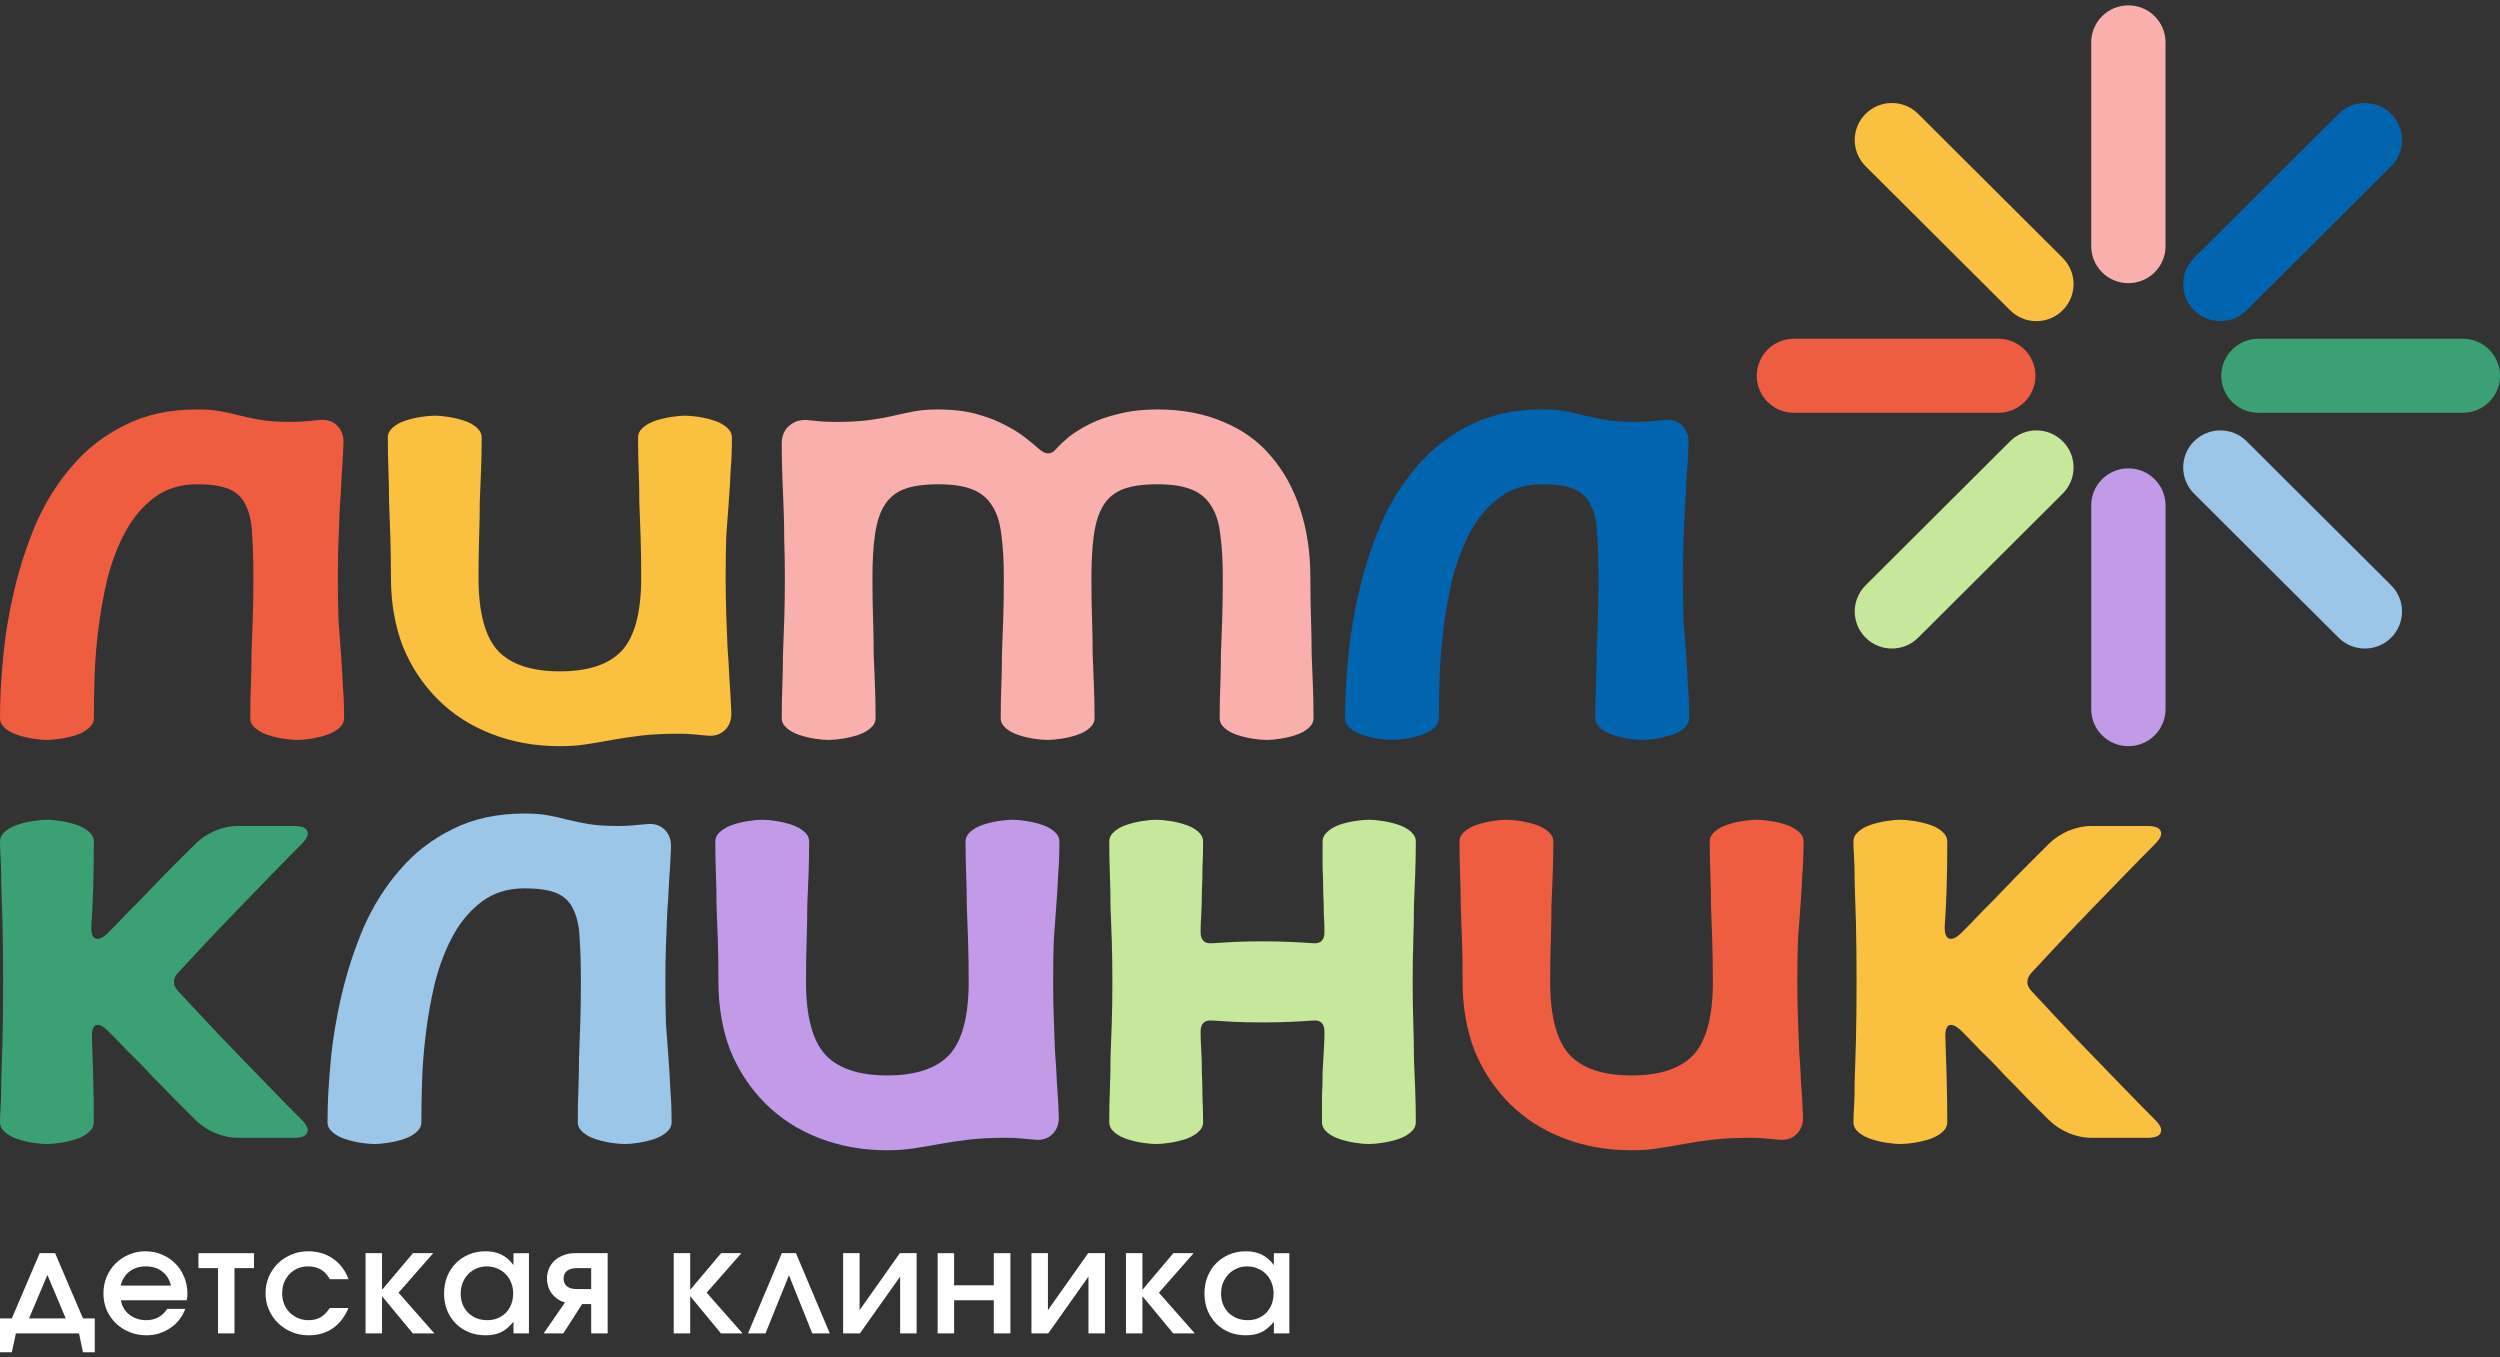
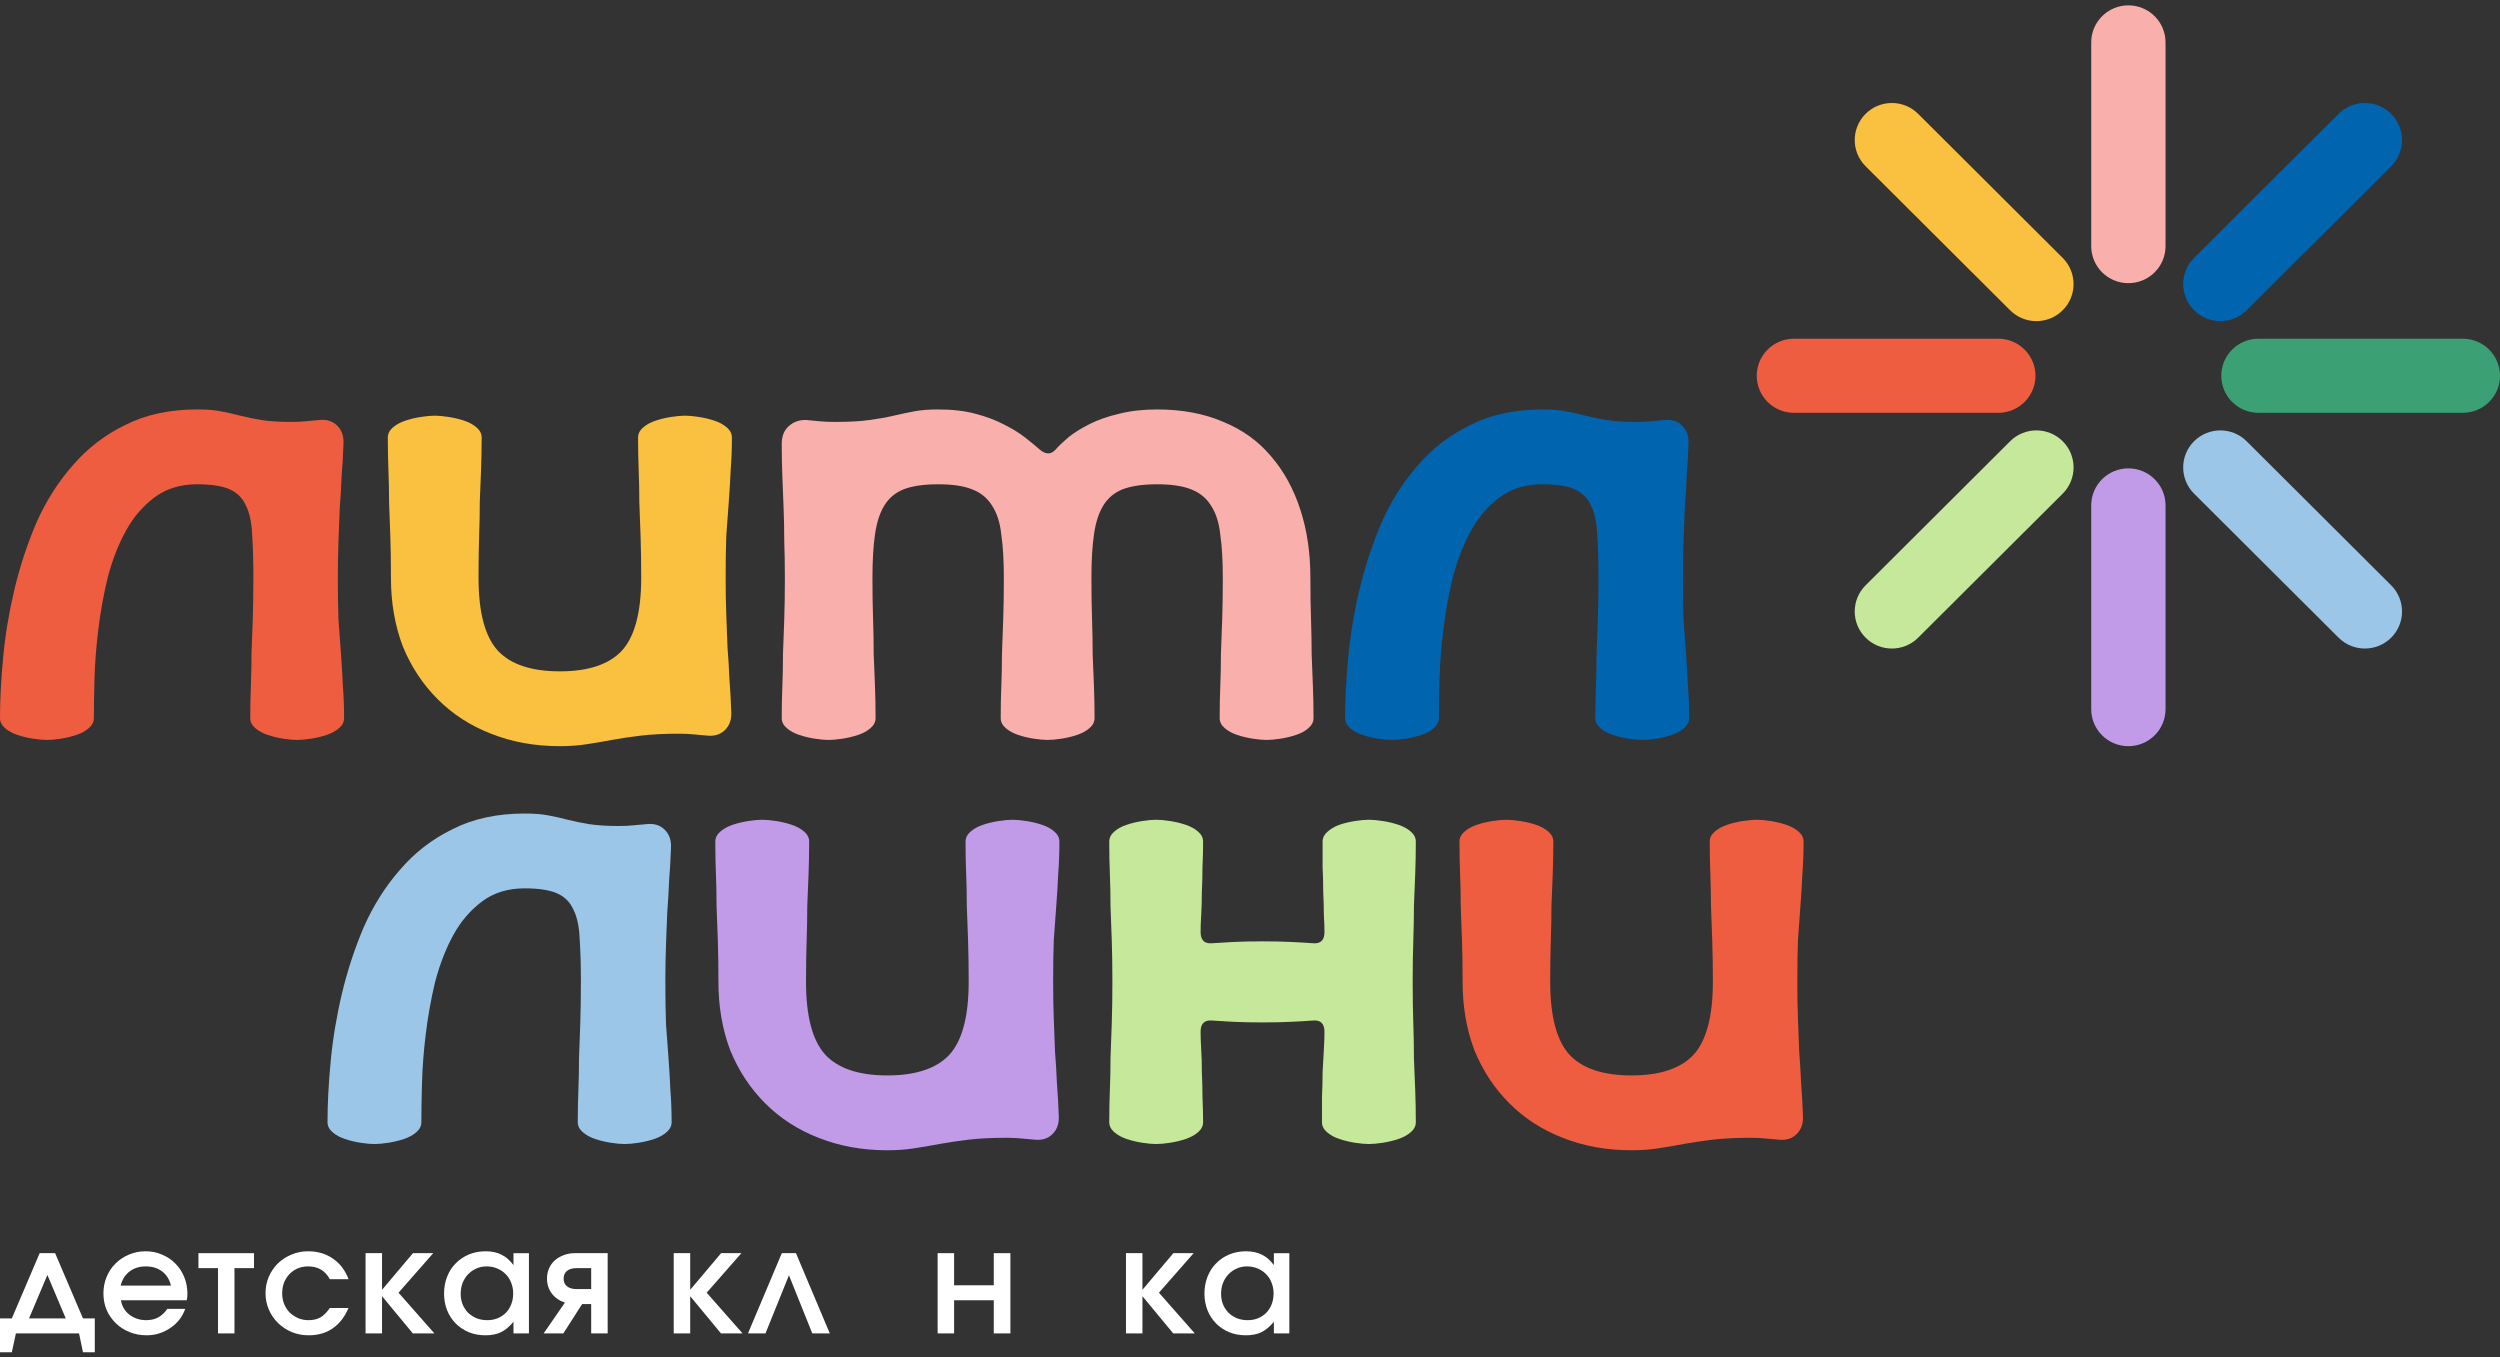
<svg xmlns="http://www.w3.org/2000/svg" width="245" height="133" viewBox="0 0 245 133" fill="none">
  <rect x="0" y="0" width="245" height="133" fill="#333333" stroke="none" />
  <g clip-path="url(#clip0_2204_230)">
    <path d="M118.037 126.771C118.037 126.172 118.137 125.622 118.337 125.118C118.537 124.605 118.818 124.169 119.18 123.808C119.542 123.437 119.971 123.148 120.467 122.939C120.971 122.73 121.515 122.625 122.096 122.625C122.705 122.625 123.224 122.734 123.654 122.953C124.092 123.162 124.487 123.504 124.84 123.978V122.811H126.355V130.674H124.84V129.534C124.449 130.009 124.04 130.351 123.611 130.56C123.191 130.759 122.686 130.859 122.096 130.859C121.505 130.859 120.962 130.759 120.467 130.56C119.971 130.351 119.542 130.066 119.18 129.705C118.818 129.334 118.537 128.903 118.337 128.409C118.137 127.905 118.037 127.36 118.037 126.771ZM119.666 126.785C119.666 127.155 119.728 127.502 119.852 127.825C119.985 128.138 120.167 128.414 120.395 128.651C120.633 128.879 120.91 129.059 121.224 129.192C121.548 129.316 121.896 129.377 122.267 129.377C122.638 129.377 122.977 129.316 123.282 129.192C123.596 129.059 123.868 128.879 124.097 128.651C124.325 128.414 124.501 128.133 124.625 127.81C124.749 127.488 124.811 127.137 124.811 126.756C124.811 126.376 124.744 126.025 124.611 125.702C124.487 125.37 124.306 125.09 124.068 124.862C123.839 124.625 123.563 124.439 123.239 124.307C122.925 124.173 122.577 124.107 122.195 124.107C121.834 124.107 121.5 124.178 121.196 124.32C120.89 124.454 120.624 124.638 120.395 124.876C120.167 125.114 119.985 125.398 119.852 125.731C119.728 126.054 119.666 126.405 119.666 126.785Z" fill="white" />
    <path d="M110.345 130.673V122.81H111.959V126.4L114.989 122.81H116.976L113.574 126.685L117.09 130.673H114.975L111.959 127.027V130.673H110.345Z" fill="white" />
-     <path d="M101.082 130.673V122.81H102.697V128.394L106.641 122.81H108.285V130.673H106.67V125.104L102.725 130.673H101.082Z" fill="white" />
    <path d="M91.888 130.673V122.81H93.502V125.958H97.39V122.81H99.019V130.673H97.39V127.425H93.502V130.673H91.888Z" fill="white" />
-     <path d="M82.625 130.673V122.81H84.24V128.394L88.185 122.81H89.828V130.673H88.213V125.104L84.269 130.673H82.625Z" fill="white" />
    <path d="M73.302 130.673L76.618 122.81H78.004L81.32 130.673H79.605L77.318 124.976L75.017 130.673H73.302Z" fill="white" />
    <path d="M66.025 130.673V122.81H67.64V126.4L70.669 122.81H72.656L69.255 126.685L72.77 130.673H70.656L67.64 127.027V130.673H66.025Z" fill="white" />
    <path d="M57.936 126.329V124.277H56.507C56.106 124.277 55.792 124.368 55.563 124.548C55.344 124.729 55.235 124.98 55.235 125.303C55.235 125.626 55.344 125.878 55.563 126.058C55.792 126.239 56.106 126.329 56.507 126.329H57.936ZM53.277 130.673L55.363 127.653C54.83 127.482 54.401 127.188 54.077 126.77C53.763 126.343 53.606 125.854 53.606 125.303C53.606 124.942 53.672 124.61 53.806 124.306C53.939 124.002 54.125 123.741 54.363 123.522C54.611 123.304 54.901 123.133 55.235 123.009C55.568 122.877 55.93 122.81 56.321 122.81H59.551V130.673H57.936V127.796H57.05L55.206 130.673H53.277Z" fill="white" />
    <path d="M43.518 126.771C43.518 126.172 43.618 125.622 43.818 125.118C44.018 124.605 44.299 124.169 44.661 123.808C45.023 123.437 45.452 123.148 45.947 122.939C46.452 122.73 46.995 122.625 47.577 122.625C48.186 122.625 48.706 122.734 49.134 122.953C49.573 123.162 49.968 123.504 50.321 123.978V122.811H51.835V130.674H50.321V129.534C49.93 130.009 49.52 130.351 49.091 130.56C48.672 130.759 48.167 130.859 47.577 130.859C46.986 130.859 46.443 130.759 45.947 130.56C45.452 130.351 45.023 130.066 44.661 129.705C44.299 129.334 44.018 128.903 43.818 128.409C43.618 127.905 43.518 127.36 43.518 126.771ZM45.147 126.785C45.147 127.155 45.209 127.502 45.333 127.825C45.466 128.138 45.647 128.414 45.876 128.651C46.114 128.879 46.39 129.059 46.705 129.192C47.029 129.316 47.377 129.377 47.748 129.377C48.12 129.377 48.458 129.316 48.763 129.192C49.077 129.059 49.349 128.879 49.577 128.651C49.806 128.414 49.982 128.133 50.106 127.81C50.23 127.488 50.292 127.137 50.292 126.756C50.292 126.376 50.225 126.025 50.092 125.702C49.968 125.37 49.787 125.09 49.549 124.862C49.32 124.625 49.044 124.439 48.72 124.307C48.405 124.173 48.058 124.107 47.677 124.107C47.315 124.107 46.981 124.178 46.676 124.32C46.371 124.454 46.105 124.638 45.876 124.876C45.647 125.114 45.466 125.398 45.333 125.731C45.209 126.054 45.147 126.405 45.147 126.785Z" fill="white" />
    <path d="M35.825 130.673V122.81H37.44V126.4L40.47 122.81H42.456L39.055 126.685L42.571 130.673H40.456L37.44 127.027V130.673H35.825Z" fill="white" />
    <path d="M32.326 128.181H34.155C33.784 129.055 33.269 129.719 32.612 130.175C31.954 130.631 31.168 130.859 30.254 130.859C29.663 130.859 29.11 130.755 28.596 130.545C28.081 130.327 27.634 130.033 27.253 129.662C26.871 129.292 26.571 128.855 26.352 128.352C26.133 127.849 26.023 127.312 26.023 126.742C26.023 126.163 26.128 125.627 26.338 125.133C26.557 124.629 26.852 124.192 27.224 123.822C27.605 123.452 28.048 123.162 28.553 122.953C29.058 122.734 29.606 122.625 30.197 122.625C31.13 122.625 31.945 122.868 32.64 123.352C33.336 123.837 33.841 124.506 34.155 125.361H32.326C32.097 124.943 31.807 124.629 31.454 124.42C31.102 124.211 30.682 124.107 30.197 124.107C29.825 124.107 29.482 124.173 29.168 124.307C28.863 124.439 28.596 124.625 28.367 124.862C28.148 125.09 27.972 125.365 27.838 125.688C27.715 126.011 27.653 126.362 27.653 126.742C27.653 127.113 27.715 127.459 27.838 127.782C27.972 128.105 28.153 128.385 28.381 128.622C28.62 128.851 28.896 129.035 29.21 129.178C29.525 129.311 29.868 129.377 30.239 129.377C30.687 129.377 31.073 129.288 31.397 129.107C31.721 128.917 32.031 128.608 32.326 128.181Z" fill="white" />
    <path d="M21.363 130.673V124.277H19.448V122.81H24.893V124.277H22.978V130.673H21.363Z" fill="white" />
    <path d="M16.395 128.267H18.153C18.02 128.646 17.829 128.998 17.581 129.321C17.334 129.634 17.043 129.905 16.709 130.132C16.376 130.36 16.009 130.541 15.609 130.674C15.219 130.797 14.804 130.859 14.366 130.859C13.775 130.859 13.218 130.755 12.694 130.545C12.179 130.336 11.731 130.047 11.35 129.676C10.969 129.306 10.669 128.874 10.45 128.38C10.24 127.877 10.136 127.336 10.136 126.756C10.136 126.177 10.24 125.636 10.45 125.133C10.659 124.629 10.95 124.192 11.322 123.822C11.693 123.452 12.132 123.162 12.636 122.953C13.141 122.734 13.685 122.625 14.266 122.625C14.847 122.625 15.385 122.734 15.881 122.953C16.386 123.162 16.819 123.452 17.181 123.822C17.553 124.192 17.843 124.634 18.053 125.147C18.262 125.66 18.367 126.205 18.367 126.785C18.367 126.918 18.363 127.032 18.353 127.127C18.343 127.212 18.325 127.312 18.296 127.426H11.851C11.898 127.711 11.993 127.977 12.136 128.224C12.279 128.461 12.46 128.665 12.679 128.836C12.899 129.007 13.146 129.14 13.422 129.235C13.708 129.33 14.008 129.377 14.323 129.377C14.79 129.377 15.19 129.282 15.523 129.093C15.866 128.903 16.157 128.628 16.395 128.267ZM11.822 125.988H16.752C16.61 125.389 16.324 124.928 15.895 124.605C15.466 124.273 14.928 124.107 14.28 124.107C13.966 124.107 13.675 124.149 13.408 124.235C13.141 124.32 12.903 124.444 12.694 124.605C12.484 124.767 12.303 124.967 12.151 125.203C12.008 125.432 11.898 125.693 11.822 125.988Z" fill="white" />
    <path d="M0 132.525V129.206H1.158L3.887 122.81H5.402L8.132 129.206H9.289V132.525H8.132L7.746 130.673H1.558L1.158 132.525H0ZM2.844 129.206H6.445L4.645 124.947L2.844 129.206Z" fill="white" />
-     <path d="M186.234 80.336C186.602 80.336 187.052 80.377 187.583 80.459C188.114 80.54 188.625 80.662 189.116 80.826C189.606 80.988 190.015 81.212 190.342 81.497C190.669 81.782 190.832 82.109 190.832 82.475C190.832 84.186 190.812 85.694 190.771 86.997C190.73 88.301 190.669 89.543 190.587 90.725C190.546 91.581 190.75 92.008 191.2 92.008C191.486 92.008 191.834 91.805 192.242 91.397C192.814 90.827 193.469 90.155 194.204 89.38C194.981 88.607 195.737 87.833 196.473 87.058C197.25 86.243 198.006 85.47 198.741 84.736C199.518 83.963 200.192 83.29 200.764 82.72C201.296 82.19 201.93 81.762 202.665 81.436C203.442 81.111 204.198 80.948 204.934 80.948H210.452C211.187 80.948 211.616 81.111 211.74 81.436C211.903 81.762 211.719 82.19 211.187 82.72C210.37 83.534 209.389 84.533 208.245 85.714C207.1 86.895 205.935 88.097 204.75 89.32C203.565 90.542 202.461 91.703 201.439 92.803C200.417 93.903 199.62 94.759 199.048 95.37C198.557 95.94 198.557 96.51 199.048 97.081C199.62 97.692 200.417 98.547 201.439 99.647C202.461 100.748 203.565 101.909 204.75 103.131C205.935 104.353 207.1 105.555 208.245 106.736C209.389 107.918 210.37 108.916 211.187 109.731C211.719 110.26 211.903 110.688 211.74 111.014C211.616 111.34 211.187 111.503 210.452 111.503H204.934C204.198 111.503 203.442 111.34 202.665 111.014C201.93 110.688 201.296 110.26 200.764 109.731C200.192 109.161 199.518 108.488 198.741 107.714C198.006 106.94 197.25 106.166 196.473 105.392C195.737 104.577 194.981 103.803 194.204 103.069C193.469 102.295 192.814 101.623 192.242 101.053C191.834 100.645 191.486 100.442 191.2 100.442C190.791 100.442 190.607 100.87 190.648 101.725C190.689 102.825 190.73 104.129 190.771 105.636C190.812 107.144 190.832 108.59 190.832 109.975C190.832 110.342 190.669 110.668 190.342 110.953C190.015 111.238 189.606 111.462 189.116 111.625C188.625 111.788 188.114 111.91 187.583 111.992C187.052 112.073 186.602 112.114 186.234 112.114C185.866 112.114 185.417 112.073 184.885 111.992C184.354 111.91 183.843 111.788 183.352 111.625C182.861 111.462 182.453 111.238 182.126 110.953C181.799 110.668 181.636 110.342 181.636 109.975C181.636 109.609 181.656 109.12 181.697 108.509C181.738 107.856 181.758 107.022 181.758 106.003C181.799 104.944 181.84 103.62 181.881 102.031C181.922 100.442 181.942 98.507 181.942 96.225C181.942 93.944 181.922 92.008 181.881 90.42C181.84 88.831 181.799 87.527 181.758 86.509C181.758 85.449 181.738 84.614 181.697 84.003C181.656 83.351 181.636 82.842 181.636 82.475C181.636 82.109 181.799 81.782 182.126 81.497C182.453 81.212 182.861 80.988 183.352 80.826C183.843 80.662 184.354 80.54 184.885 80.459C185.417 80.377 185.866 80.336 186.234 80.336Z" fill="#FAC03F" />
    <path d="M147.628 80.336C147.996 80.336 148.446 80.377 148.977 80.459C149.508 80.54 150.019 80.662 150.51 80.826C151 80.988 151.409 81.212 151.736 81.497C152.063 81.782 152.227 82.109 152.227 82.475C152.227 83.616 152.206 84.696 152.165 85.714C152.124 86.692 152.084 87.711 152.042 88.77C152.042 89.829 152.022 90.949 151.981 92.131C151.941 93.312 151.92 94.677 151.92 96.225C151.92 99.606 152.554 101.99 153.82 103.375C155.088 104.719 157.111 105.392 159.89 105.392C162.67 105.392 164.693 104.719 165.96 103.375C167.227 101.99 167.861 99.606 167.861 96.225C167.861 94.677 167.84 93.312 167.799 92.131C167.759 90.949 167.718 89.829 167.677 88.77C167.677 87.711 167.656 86.692 167.616 85.714C167.575 84.696 167.554 83.616 167.554 82.475C167.554 82.109 167.718 81.782 168.045 81.497C168.371 81.212 168.781 80.988 169.271 80.826C169.761 80.662 170.272 80.54 170.804 80.459C171.335 80.377 171.785 80.336 172.152 80.336C172.52 80.336 172.97 80.377 173.501 80.459C174.033 80.54 174.543 80.662 175.034 80.826C175.525 80.988 175.933 81.212 176.26 81.497C176.588 81.782 176.751 82.109 176.751 82.475C176.751 83.616 176.71 84.696 176.629 85.714C176.588 86.692 176.526 87.711 176.444 88.77C176.362 89.829 176.281 90.949 176.199 92.131C176.158 93.312 176.138 94.677 176.138 96.225C176.138 97.529 176.158 98.731 176.199 99.831C176.24 100.93 176.281 102.01 176.322 103.069C176.403 104.088 176.465 105.107 176.505 106.125C176.587 107.144 176.648 108.223 176.689 109.364C176.731 110.097 176.526 110.688 176.076 111.136C175.627 111.584 175.034 111.768 174.298 111.686C173.808 111.645 173.358 111.605 172.95 111.564C172.582 111.523 172.112 111.503 171.539 111.503C170.15 111.503 168.924 111.564 167.861 111.686C166.839 111.809 165.878 111.951 164.979 112.114C164.121 112.277 163.283 112.42 162.466 112.542C161.689 112.664 160.831 112.725 159.89 112.725C157.438 112.725 155.19 112.318 153.146 111.503C151.143 110.729 149.406 109.609 147.934 108.142C146.463 106.675 145.319 104.944 144.501 102.947C143.724 100.911 143.336 98.67 143.336 96.225C143.336 94.677 143.316 93.312 143.275 92.131C143.234 90.949 143.193 89.829 143.152 88.77C143.152 87.711 143.132 86.692 143.091 85.714C143.05 84.696 143.03 83.616 143.03 82.475C143.03 82.109 143.193 81.782 143.52 81.497C143.847 81.212 144.256 80.988 144.746 80.826C145.237 80.662 145.748 80.54 146.279 80.459C146.811 80.377 147.26 80.336 147.628 80.336Z" fill="#EF5D41" />
    <path d="M108.707 82.475C108.707 82.109 108.871 81.782 109.198 81.497C109.524 81.212 109.934 80.988 110.424 80.826C110.914 80.662 111.425 80.54 111.957 80.459C112.488 80.377 112.938 80.336 113.305 80.336C113.673 80.336 114.123 80.377 114.654 80.459C115.186 80.54 115.696 80.662 116.187 80.826C116.678 80.988 117.086 81.212 117.413 81.497C117.74 81.782 117.904 82.109 117.904 82.475C117.904 83.29 117.884 84.126 117.842 84.981C117.842 85.795 117.822 86.61 117.782 87.425C117.782 88.199 117.761 88.932 117.72 89.625C117.679 90.277 117.658 90.848 117.658 91.336C117.658 92.151 118.047 92.518 118.824 92.436C119.355 92.395 120.03 92.355 120.847 92.314C121.706 92.273 122.666 92.253 123.728 92.253C124.791 92.253 125.731 92.273 126.549 92.314C127.407 92.355 128.102 92.395 128.633 92.436C129.41 92.518 129.798 92.151 129.798 91.336C129.798 90.848 129.778 90.277 129.737 89.625C129.737 88.932 129.716 88.199 129.676 87.425C129.676 86.61 129.655 85.795 129.614 84.981C129.614 84.126 129.614 83.29 129.614 82.475C129.614 82.109 129.778 81.782 130.105 81.497C130.432 81.212 130.82 80.988 131.27 80.826C131.76 80.662 132.271 80.54 132.803 80.459C133.334 80.377 133.783 80.336 134.152 80.336C134.519 80.336 134.969 80.377 135.5 80.459C136.031 80.54 136.543 80.662 137.033 80.826C137.523 80.988 137.932 81.212 138.26 81.497C138.586 81.782 138.75 82.109 138.75 82.475C138.75 83.616 138.729 84.696 138.689 85.714C138.648 86.692 138.607 87.711 138.565 88.77C138.565 89.829 138.546 90.949 138.505 92.131C138.464 93.312 138.443 94.677 138.443 96.225C138.443 97.733 138.464 99.098 138.505 100.32C138.546 101.501 138.565 102.621 138.565 103.681C138.607 104.74 138.648 105.779 138.689 106.797C138.729 107.775 138.75 108.835 138.75 109.975C138.75 110.342 138.586 110.668 138.26 110.953C137.932 111.238 137.523 111.462 137.033 111.625C136.543 111.788 136.031 111.91 135.5 111.992C134.969 112.073 134.519 112.114 134.152 112.114C133.783 112.114 133.334 112.073 132.803 111.992C132.271 111.91 131.76 111.788 131.27 111.625C130.779 111.462 130.371 111.238 130.043 110.953C129.716 110.668 129.553 110.342 129.553 109.975C129.553 109.161 129.553 108.346 129.553 107.53C129.594 106.675 129.614 105.861 129.614 105.086C129.655 104.271 129.696 103.538 129.737 102.886C129.778 102.194 129.798 101.603 129.798 101.114C129.798 100.299 129.41 99.933 128.633 100.014C128.102 100.055 127.407 100.096 126.549 100.136C125.731 100.177 124.791 100.197 123.728 100.197C122.666 100.197 121.706 100.177 120.847 100.136C120.03 100.096 119.355 100.055 118.824 100.014C118.047 99.933 117.658 100.299 117.658 101.114C117.658 101.603 117.679 102.194 117.72 102.886C117.761 103.538 117.782 104.271 117.782 105.086C117.822 105.861 117.842 106.675 117.842 107.53C117.884 108.346 117.904 109.161 117.904 109.975C117.904 110.342 117.74 110.668 117.413 110.953C117.086 111.238 116.678 111.462 116.187 111.625C115.696 111.788 115.186 111.91 114.654 111.992C114.123 112.073 113.673 112.114 113.305 112.114C112.938 112.114 112.488 112.073 111.957 111.992C111.425 111.91 110.914 111.788 110.424 111.625C109.934 111.462 109.524 111.238 109.198 110.953C108.871 110.668 108.707 110.342 108.707 109.975C108.707 108.835 108.728 107.775 108.769 106.797C108.809 105.779 108.83 104.74 108.83 103.681C108.871 102.621 108.912 101.501 108.952 100.32C108.993 99.098 109.014 97.733 109.014 96.225C109.014 94.677 108.993 93.312 108.952 92.131C108.912 90.949 108.871 89.849 108.83 88.831C108.83 87.771 108.809 86.733 108.769 85.714C108.728 84.696 108.707 83.616 108.707 82.475Z" fill="#C6E89B" />
    <path d="M74.699 80.336C75.066 80.336 75.516 80.377 76.047 80.459C76.579 80.54 77.09 80.662 77.58 80.826C78.07 80.988 78.48 81.212 78.806 81.497C79.133 81.782 79.297 82.109 79.297 82.475C79.297 83.616 79.276 84.696 79.236 85.714C79.195 86.692 79.154 87.711 79.112 88.77C79.112 89.829 79.092 90.949 79.052 92.131C79.011 93.312 78.99 94.677 78.99 96.225C78.99 99.606 79.624 101.99 80.891 103.375C82.158 104.719 84.181 105.392 86.96 105.392C89.74 105.392 91.763 104.719 93.031 103.375C94.297 101.99 94.931 99.606 94.931 96.225C94.931 94.677 94.91 93.312 94.87 92.131C94.829 90.949 94.788 89.829 94.747 88.77C94.747 87.711 94.727 86.692 94.686 85.714C94.645 84.696 94.624 83.616 94.624 82.475C94.624 82.109 94.788 81.782 95.115 81.497C95.442 81.212 95.851 80.988 96.341 80.826C96.832 80.662 97.343 80.54 97.874 80.459C98.405 80.377 98.855 80.336 99.223 80.336C99.591 80.336 100.04 80.377 100.572 80.459C101.103 80.54 101.614 80.662 102.105 80.826C102.595 80.988 103.004 81.212 103.33 81.497C103.658 81.782 103.821 82.109 103.821 82.475C103.821 83.616 103.78 84.696 103.699 85.714C103.658 86.692 103.597 87.711 103.515 88.77C103.433 89.829 103.351 90.949 103.27 92.131C103.228 93.312 103.208 94.677 103.208 96.225C103.208 97.529 103.228 98.731 103.27 99.831C103.311 100.93 103.351 102.01 103.392 103.069C103.473 104.088 103.535 105.107 103.576 106.125C103.658 107.144 103.719 108.223 103.76 109.364C103.801 110.097 103.597 110.688 103.147 111.136C102.697 111.584 102.105 111.768 101.368 111.686C100.878 111.645 100.429 111.605 100.02 111.564C99.652 111.523 99.182 111.503 98.61 111.503C97.22 111.503 95.994 111.564 94.931 111.686C93.909 111.809 92.948 111.951 92.049 112.114C91.191 112.277 90.353 112.42 89.536 112.542C88.759 112.664 87.901 112.725 86.96 112.725C84.508 112.725 82.26 112.318 80.216 111.503C78.213 110.729 76.477 109.609 75.005 108.142C73.533 106.675 72.389 104.944 71.571 102.947C70.795 100.911 70.406 98.67 70.406 96.225C70.406 94.677 70.386 93.312 70.346 92.131C70.305 90.949 70.263 89.829 70.222 88.77C70.222 87.711 70.203 86.692 70.161 85.714C70.12 84.696 70.1 83.616 70.1 82.475C70.1 82.109 70.263 81.782 70.591 81.497C70.918 81.212 71.326 80.988 71.817 80.826C72.308 80.662 72.818 80.54 73.35 80.459C73.881 80.377 74.33 80.336 74.699 80.336Z" fill="#C19BE8" />
    <path d="M51.41 79.726C52.35 79.726 53.126 79.787 53.739 79.909C54.394 80.031 55.027 80.174 55.64 80.337C56.294 80.5 56.989 80.642 57.725 80.764C58.501 80.886 59.462 80.948 60.606 80.948C61.179 80.948 61.649 80.927 62.017 80.886C62.425 80.846 62.875 80.805 63.365 80.764C64.101 80.683 64.694 80.866 65.144 81.314C65.593 81.762 65.797 82.353 65.757 83.087C65.716 84.227 65.654 85.307 65.573 86.326C65.532 87.344 65.47 88.383 65.389 89.442C65.348 90.46 65.307 91.52 65.266 92.62C65.225 93.72 65.205 94.922 65.205 96.226C65.205 97.733 65.225 99.098 65.266 100.32C65.348 101.502 65.43 102.622 65.511 103.681C65.593 104.74 65.654 105.779 65.695 106.797C65.777 107.776 65.818 108.835 65.818 109.975C65.818 110.342 65.654 110.668 65.327 110.953C65 111.239 64.592 111.462 64.101 111.625C63.611 111.788 63.1 111.91 62.568 111.992C62.037 112.074 61.587 112.114 61.219 112.114C60.852 112.114 60.402 112.074 59.871 111.992C59.339 111.91 58.828 111.788 58.338 111.625C57.847 111.462 57.439 111.239 57.112 110.953C56.785 110.668 56.621 110.342 56.621 109.975C56.621 108.835 56.642 107.776 56.682 106.797C56.723 105.779 56.744 104.74 56.744 103.681C56.785 102.622 56.825 101.502 56.866 100.32C56.907 99.098 56.928 97.733 56.928 96.226C56.928 94.555 56.887 93.149 56.805 92.009C56.764 90.827 56.56 89.87 56.192 89.136C55.865 88.403 55.334 87.874 54.598 87.548C53.862 87.222 52.799 87.059 51.41 87.059C49.775 87.059 48.385 87.487 47.24 88.343C46.096 89.198 45.156 90.298 44.42 91.642C43.684 92.987 43.092 94.514 42.642 96.226C42.233 97.937 41.927 99.648 41.722 101.359C41.518 103.03 41.396 104.639 41.355 106.187C41.314 107.694 41.293 108.957 41.293 109.975C41.293 110.342 41.13 110.668 40.803 110.953C40.476 111.239 40.067 111.462 39.577 111.625C39.086 111.788 38.575 111.91 38.044 111.992C37.513 112.074 37.063 112.114 36.695 112.114C36.327 112.114 35.877 112.074 35.346 111.992C34.815 111.91 34.304 111.788 33.813 111.625C33.323 111.462 32.914 111.239 32.587 110.953C32.26 110.668 32.097 110.342 32.097 109.975C32.097 108.183 32.199 106.207 32.403 104.048C32.608 101.848 32.975 99.627 33.507 97.386C34.038 95.146 34.754 92.966 35.653 90.848C36.593 88.729 37.778 86.855 39.209 85.225C40.639 83.555 42.356 82.231 44.359 81.254C46.362 80.235 48.712 79.726 51.41 79.726Z" fill="#9BC6E8" />
-     <path d="M4.598 80.336C4.966 80.336 5.416 80.377 5.947 80.459C6.479 80.54 6.989 80.662 7.48 80.826C7.97 80.988 8.379 81.212 8.706 81.497C9.033 81.782 9.197 82.109 9.197 82.475C9.197 84.186 9.176 85.694 9.135 86.997C9.095 88.301 9.033 89.543 8.951 90.725C8.911 91.581 9.115 92.008 9.565 92.008C9.851 92.008 10.198 91.805 10.607 91.397C11.179 90.827 11.833 90.155 12.569 89.38C13.345 88.607 14.102 87.833 14.837 87.058C15.614 86.243 16.37 85.47 17.106 84.736C17.883 83.963 18.557 83.29 19.129 82.72C19.66 82.19 20.294 81.762 21.03 81.436C21.806 81.111 22.563 80.948 23.298 80.948H28.816C29.552 80.948 29.981 81.111 30.104 81.436C30.267 81.762 30.083 82.19 29.552 82.72C28.735 83.534 27.753 84.533 26.609 85.714C25.465 86.895 24.3 88.097 23.114 89.32C21.929 90.542 20.825 91.703 19.803 92.803C18.782 93.903 17.985 94.759 17.412 95.37C16.922 95.94 16.922 96.51 17.412 97.081C17.985 97.692 18.782 98.547 19.803 99.647C20.825 100.748 21.929 101.909 23.114 103.131C24.3 104.353 25.465 105.555 26.609 106.736C27.753 107.918 28.735 108.916 29.552 109.731C30.083 110.26 30.267 110.688 30.104 111.014C29.981 111.34 29.552 111.503 28.816 111.503H23.298C22.563 111.503 21.806 111.34 21.03 111.014C20.294 110.688 19.66 110.26 19.129 109.731C18.557 109.161 17.883 108.488 17.106 107.714C16.37 106.94 15.614 106.166 14.837 105.392C14.102 104.577 13.345 103.803 12.569 103.069C11.833 102.295 11.179 101.623 10.607 101.053C10.198 100.645 9.851 100.442 9.565 100.442C9.156 100.442 8.972 100.87 9.013 101.725C9.054 102.825 9.095 104.129 9.135 105.636C9.176 107.144 9.197 108.59 9.197 109.975C9.197 110.342 9.033 110.668 8.706 110.953C8.379 111.238 7.97 111.462 7.48 111.625C6.989 111.788 6.479 111.91 5.947 111.992C5.416 112.073 4.966 112.114 4.598 112.114C4.23 112.114 3.781 112.073 3.249 111.992C2.718 111.91 2.207 111.788 1.717 111.625C1.226 111.462 0.817 111.238 0.49 110.953C0.164 110.668 0 110.342 0 109.975C0 109.609 0.02 109.12 0.061 108.509C0.102 107.856 0.123 107.022 0.123 106.003C0.164 104.944 0.204 103.62 0.245 102.031C0.286 100.442 0.307 98.507 0.307 96.225C0.307 93.944 0.286 92.008 0.245 90.42C0.204 88.831 0.164 87.527 0.123 86.509C0.123 85.449 0.102 84.614 0.061 84.003C0.02 83.351 0 82.842 0 82.475C0 82.109 0.164 81.782 0.49 81.497C0.817 81.212 1.226 80.988 1.717 80.826C2.207 80.662 2.718 80.54 3.249 80.459C3.781 80.377 4.23 80.336 4.598 80.336Z" fill="#3BA174" />
    <path d="M151.13 40.126C152.07 40.126 152.847 40.187 153.46 40.309C154.114 40.431 154.747 40.574 155.36 40.737C156.015 40.9 156.709 41.042 157.445 41.164C158.222 41.287 159.182 41.348 160.327 41.348C160.899 41.348 161.369 41.327 161.737 41.287C162.146 41.246 162.595 41.205 163.086 41.164C163.822 41.083 164.414 41.266 164.864 41.714C165.313 42.163 165.517 42.753 165.477 43.487C165.436 44.627 165.374 45.707 165.293 46.725C165.252 47.744 165.191 48.783 165.109 49.842C165.068 50.861 165.027 51.92 164.986 53.02C164.945 54.12 164.925 55.322 164.925 56.626C164.925 58.133 164.945 59.498 164.986 60.72C165.068 61.901 165.15 63.022 165.231 64.081C165.313 65.14 165.374 66.179 165.415 67.198C165.498 68.175 165.538 69.235 165.538 70.375C165.538 70.742 165.374 71.068 165.048 71.353C164.721 71.638 164.312 71.862 163.822 72.025C163.331 72.188 162.82 72.31 162.289 72.392C161.757 72.473 161.307 72.514 160.94 72.514C160.572 72.514 160.122 72.473 159.591 72.392C159.059 72.31 158.549 72.188 158.058 72.025C157.567 71.862 157.159 71.638 156.832 71.353C156.505 71.068 156.341 70.742 156.341 70.375C156.341 69.235 156.362 68.175 156.403 67.198C156.444 66.179 156.464 65.14 156.464 64.081C156.505 63.022 156.546 61.901 156.587 60.72C156.628 59.498 156.648 58.133 156.648 56.626C156.648 54.955 156.607 53.55 156.525 52.409C156.484 51.227 156.28 50.27 155.912 49.537C155.585 48.803 155.054 48.274 154.318 47.948C153.583 47.622 152.52 47.459 151.13 47.459C149.495 47.459 148.105 47.887 146.961 48.742C145.816 49.598 144.876 50.698 144.14 52.042C143.404 53.387 142.812 54.914 142.362 56.626C141.954 58.337 141.647 60.048 141.442 61.759C141.239 63.429 141.116 65.038 141.075 66.587C141.034 68.094 141.013 69.357 141.013 70.375C141.013 70.742 140.85 71.068 140.523 71.353C140.196 71.638 139.787 71.862 139.297 72.025C138.806 72.188 138.295 72.31 137.764 72.392C137.232 72.473 136.783 72.514 136.415 72.514C136.047 72.514 135.598 72.473 135.067 72.392C134.535 72.31 134.024 72.188 133.534 72.025C133.043 71.862 132.634 71.638 132.307 71.353C131.98 71.068 131.817 70.742 131.817 70.375C131.817 68.583 131.919 66.607 132.123 64.448C132.328 62.248 132.695 60.027 133.227 57.787C133.758 55.546 134.474 53.366 135.373 51.248C136.313 49.129 137.499 47.255 138.929 45.626C140.36 43.955 142.076 42.631 144.079 41.653C146.082 40.635 148.432 40.126 151.13 40.126Z" fill="#0064AF" />
    <path d="M76.61 43.487C76.61 42.753 76.835 42.183 77.285 41.776C77.775 41.327 78.368 41.124 79.063 41.164C79.553 41.205 79.983 41.246 80.35 41.287C80.759 41.327 81.249 41.348 81.822 41.348C83.211 41.348 84.336 41.287 85.194 41.164C86.093 41.042 86.89 40.9 87.585 40.737C88.28 40.574 88.954 40.431 89.608 40.309C90.263 40.187 91.039 40.126 91.938 40.126C93.328 40.126 94.554 40.268 95.617 40.553C96.68 40.838 97.599 41.185 98.376 41.592C99.193 42 99.888 42.427 100.461 42.876C101.033 43.324 101.503 43.711 101.87 44.037C102.483 44.566 103.015 44.566 103.465 44.037C103.792 43.67 104.221 43.263 104.752 42.814C105.325 42.366 106.019 41.938 106.836 41.531C107.654 41.124 108.595 40.798 109.657 40.553C110.76 40.268 112.007 40.126 113.397 40.126C115.85 40.126 118.016 40.533 119.896 41.348C121.776 42.122 123.33 43.242 124.556 44.709C125.823 46.175 126.783 47.927 127.438 49.964C128.091 51.961 128.418 54.181 128.418 56.626C128.418 58.133 128.439 59.498 128.48 60.72C128.52 61.901 128.541 63.022 128.541 64.081C128.582 65.14 128.623 66.179 128.663 67.198C128.704 68.175 128.725 69.235 128.725 70.375C128.725 70.742 128.561 71.068 128.234 71.353C127.907 71.638 127.499 71.862 127.008 72.025C126.518 72.188 126.007 72.31 125.476 72.392C124.944 72.473 124.494 72.514 124.127 72.514C123.759 72.514 123.309 72.473 122.778 72.392C122.246 72.31 121.736 72.188 121.245 72.025C120.754 71.862 120.346 71.638 120.019 71.353C119.692 71.068 119.528 70.742 119.528 70.375C119.528 69.235 119.549 68.175 119.59 67.198C119.63 66.179 119.651 65.14 119.651 64.081C119.692 63.022 119.733 61.901 119.774 60.72C119.814 59.498 119.835 58.133 119.835 56.626C119.835 54.955 119.753 53.55 119.59 52.409C119.467 51.227 119.161 50.27 118.67 49.537C118.22 48.803 117.566 48.274 116.708 47.948C115.89 47.622 114.787 47.459 113.397 47.459C112.007 47.459 110.884 47.622 110.025 47.948C109.208 48.274 108.574 48.803 108.124 49.537C107.675 50.27 107.368 51.227 107.205 52.409C107.041 53.55 106.96 54.955 106.96 56.626C106.96 58.133 106.98 59.498 107.021 60.72C107.062 61.901 107.082 63.022 107.082 64.081C107.123 65.14 107.164 66.179 107.205 67.198C107.246 68.175 107.266 69.235 107.266 70.375C107.266 70.742 107.103 71.068 106.776 71.353C106.448 71.638 106.04 71.862 105.549 72.025C105.059 72.188 104.548 72.31 104.016 72.392C103.485 72.473 103.036 72.514 102.668 72.514C102.3 72.514 101.85 72.473 101.319 72.392C100.788 72.31 100.276 72.188 99.786 72.025C99.296 71.862 98.887 71.638 98.559 71.353C98.233 71.068 98.07 70.742 98.07 70.375C98.07 69.235 98.09 68.175 98.13 67.198C98.171 66.179 98.192 65.14 98.192 64.081C98.233 63.022 98.273 61.901 98.314 60.72C98.356 59.498 98.376 58.133 98.376 56.626C98.376 54.955 98.294 53.55 98.13 52.409C98.008 51.227 97.701 50.27 97.211 49.537C96.761 48.803 96.108 48.274 95.249 47.948C94.431 47.622 93.328 47.459 91.938 47.459C90.549 47.459 89.424 47.622 88.566 47.948C87.748 48.274 87.115 48.803 86.665 49.537C86.215 50.27 85.909 51.227 85.746 52.409C85.582 53.55 85.5 54.955 85.5 56.626C85.5 58.133 85.521 59.498 85.562 60.72C85.603 61.901 85.623 63.022 85.623 64.081C85.664 65.14 85.705 66.179 85.746 67.198C85.786 68.175 85.807 69.235 85.807 70.375C85.807 70.742 85.643 71.068 85.316 71.353C84.99 71.638 84.581 71.862 84.091 72.025C83.6 72.188 83.089 72.31 82.558 72.392C82.026 72.473 81.576 72.514 81.209 72.514C80.841 72.514 80.391 72.473 79.86 72.392C79.328 72.31 78.818 72.188 78.327 72.025C77.836 71.862 77.428 71.638 77.101 71.353C76.774 71.068 76.61 70.742 76.61 70.375C76.61 69.235 76.631 68.175 76.672 67.198C76.713 66.179 76.733 65.14 76.733 64.081C76.774 63.022 76.815 61.901 76.856 60.72C76.896 59.498 76.917 58.133 76.917 56.626C76.917 55.322 76.896 54.12 76.856 53.02C76.856 51.92 76.835 50.861 76.794 49.842C76.753 48.783 76.713 47.744 76.672 46.725C76.631 45.707 76.61 44.627 76.61 43.487Z" fill="#F9AFAB" />
    <path d="M42.604 40.736C42.972 40.736 43.422 40.777 43.953 40.859C44.484 40.94 44.995 41.062 45.486 41.225C45.976 41.388 46.385 41.612 46.712 41.897C47.039 42.183 47.203 42.509 47.203 42.875C47.203 44.016 47.182 45.096 47.141 46.114C47.1 47.092 47.059 48.11 47.019 49.17C47.019 50.229 46.998 51.349 46.957 52.531C46.916 53.712 46.896 55.077 46.896 56.625C46.896 60.007 47.529 62.39 48.797 63.775C50.064 65.12 52.087 65.792 54.867 65.792C57.646 65.792 59.669 65.12 60.936 63.775C62.203 62.39 62.837 60.007 62.837 56.625C62.837 55.077 62.816 53.712 62.776 52.531C62.735 51.349 62.694 50.229 62.653 49.17C62.653 48.11 62.633 47.092 62.592 46.114C62.551 45.096 62.53 44.016 62.53 42.875C62.53 42.509 62.694 42.183 63.021 41.897C63.348 41.612 63.757 41.388 64.247 41.225C64.738 41.062 65.249 40.94 65.78 40.859C66.311 40.777 66.761 40.736 67.129 40.736C67.497 40.736 67.947 40.777 68.478 40.859C69.009 40.94 69.52 41.062 70.01 41.225C70.501 41.388 70.91 41.612 71.237 41.897C71.564 42.183 71.727 42.509 71.727 42.875C71.727 44.016 71.686 45.096 71.604 46.114C71.564 47.092 71.502 48.11 71.421 49.17C71.339 50.229 71.257 51.349 71.175 52.531C71.134 53.712 71.114 55.077 71.114 56.625C71.114 57.929 71.134 59.131 71.175 60.231C71.216 61.331 71.257 62.41 71.298 63.47C71.38 64.488 71.441 65.507 71.482 66.525C71.564 67.544 71.625 68.623 71.666 69.764C71.707 70.497 71.502 71.088 71.053 71.537C70.603 71.985 70.01 72.168 69.275 72.087C68.784 72.046 68.335 72.005 67.926 71.964C67.558 71.923 67.088 71.903 66.516 71.903C65.126 71.903 63.9 71.964 62.837 72.087C61.815 72.209 60.855 72.351 59.955 72.514C59.097 72.677 58.259 72.82 57.442 72.942C56.665 73.064 55.807 73.125 54.867 73.125C52.414 73.125 50.166 72.718 48.122 71.903C46.119 71.129 44.382 70.009 42.911 68.542C41.439 67.075 40.295 65.344 39.477 63.347C38.701 61.31 38.312 59.07 38.312 56.625C38.312 55.077 38.292 53.712 38.251 52.531C38.21 51.349 38.169 50.229 38.129 49.17C38.129 48.11 38.108 47.092 38.067 46.114C38.026 45.096 38.006 44.016 38.006 42.875C38.006 42.509 38.169 42.183 38.496 41.897C38.823 41.612 39.232 41.388 39.723 41.225C40.213 41.062 40.724 40.94 41.255 40.859C41.787 40.777 42.236 40.736 42.604 40.736Z" fill="#FAC03F" />
    <path d="M19.313 40.126C20.253 40.126 21.03 40.187 21.643 40.309C22.297 40.431 22.93 40.574 23.544 40.737C24.198 40.9 24.892 41.042 25.628 41.164C26.405 41.287 27.365 41.348 28.51 41.348C29.082 41.348 29.552 41.327 29.92 41.287C30.329 41.246 30.778 41.205 31.269 41.164C32.005 41.083 32.597 41.266 33.047 41.714C33.496 42.163 33.701 42.753 33.66 43.487C33.619 44.627 33.558 45.707 33.476 46.725C33.435 47.744 33.374 48.783 33.292 49.842C33.251 50.861 33.21 51.92 33.169 53.02C33.129 54.12 33.108 55.322 33.108 56.626C33.108 58.133 33.129 59.498 33.169 60.72C33.251 61.901 33.333 63.022 33.415 64.081C33.496 65.14 33.558 66.179 33.599 67.198C33.68 68.175 33.721 69.235 33.721 70.375C33.721 70.742 33.558 71.068 33.231 71.353C32.904 71.638 32.495 71.862 32.005 72.025C31.514 72.188 31.003 72.31 30.472 72.392C29.94 72.473 29.491 72.514 29.123 72.514C28.755 72.514 28.305 72.473 27.774 72.392C27.243 72.31 26.732 72.188 26.241 72.025C25.751 71.862 25.342 71.638 25.015 71.353C24.688 71.068 24.525 70.742 24.525 70.375C24.525 69.235 24.545 68.175 24.586 67.198C24.627 66.179 24.647 65.14 24.647 64.081C24.688 63.022 24.729 61.901 24.77 60.72C24.811 59.498 24.831 58.133 24.831 56.626C24.831 54.955 24.79 53.55 24.709 52.409C24.668 51.227 24.463 50.27 24.095 49.537C23.768 48.803 23.237 48.274 22.501 47.948C21.765 47.622 20.703 47.459 19.313 47.459C17.678 47.459 16.288 47.887 15.144 48.742C13.999 49.598 13.059 50.698 12.324 52.042C11.588 53.387 10.995 54.914 10.546 56.626C10.137 58.337 9.83 60.048 9.626 61.759C9.422 63.429 9.299 65.038 9.258 66.587C9.217 68.094 9.197 69.357 9.197 70.375C9.197 70.742 9.033 71.068 8.706 71.353C8.379 71.638 7.971 71.862 7.48 72.025C6.99 72.188 6.479 72.31 5.947 72.392C5.416 72.473 4.966 72.514 4.598 72.514C4.23 72.514 3.781 72.473 3.249 72.392C2.718 72.31 2.207 72.188 1.717 72.025C1.226 71.862 0.817 71.638 0.49 71.353C0.163 71.068 0 70.742 0 70.375C0 68.583 0.102 66.607 0.307 64.448C0.511 62.248 0.879 60.027 1.41 57.787C1.942 55.546 2.657 53.366 3.556 51.248C4.496 49.129 5.682 47.255 7.112 45.626C8.543 43.955 10.259 42.631 12.262 41.653C14.265 40.635 16.615 40.126 19.313 40.126Z" fill="#EF5D41" />
    <path d="M175.804 40.455C173.792 40.455 172.162 38.83 172.162 36.825C172.162 34.821 173.792 33.195 175.804 33.195H195.834C197.846 33.195 199.476 34.821 199.476 36.825C199.476 38.83 197.846 40.455 195.834 40.455H175.804Z" fill="#EF5D41" />
    <path d="M196.993 43.242C198.415 41.825 200.721 41.825 202.144 43.242C203.566 44.66 203.566 46.958 202.144 48.376L187.98 62.493C186.558 63.911 184.251 63.911 182.83 62.493C181.407 61.076 181.407 58.777 182.83 57.36L196.993 43.242Z" fill="#C6E89B" />
    <path d="M204.939 49.53C204.939 47.526 206.569 45.9 208.581 45.9C210.593 45.9 212.223 47.526 212.223 49.53V69.495C212.223 71.501 210.593 73.125 208.581 73.125C206.569 73.125 204.939 71.501 204.939 69.495V49.53Z" fill="#C19BE8" />
    <path d="M204.939 4.155C204.939 2.151 206.569 0.525 208.581 0.525C210.593 0.525 212.223 2.151 212.223 4.155V24.12C212.223 26.125 210.593 27.75 208.581 27.75C206.569 27.75 204.939 26.125 204.939 24.12V4.155Z" fill="#F9AFAB" />
    <path d="M202.143 25.274C203.565 26.692 203.565 28.99 202.143 30.408C200.721 31.826 198.415 31.826 196.993 30.408L182.829 16.291C181.407 14.873 181.407 12.575 182.829 11.157C184.251 9.739 186.557 9.739 187.979 11.157L202.143 25.274Z" fill="#FAC03F" />
    <path d="M221.328 40.455C219.316 40.455 217.686 38.83 217.686 36.825C217.686 34.821 219.316 33.195 221.328 33.195H241.358C243.37 33.195 245 34.821 245 36.825C245 38.83 243.37 40.455 241.358 40.455H221.328Z" fill="#3BA174" />
    <path d="M220.169 30.408C218.747 31.826 216.441 31.826 215.019 30.408C213.596 28.99 213.596 26.692 215.019 25.274L229.182 11.157C230.605 9.739 232.911 9.739 234.333 11.157C235.755 12.575 235.755 14.873 234.333 16.291L220.169 30.408Z" fill="#0064AF" />
    <path d="M215.019 48.377C213.597 46.959 213.597 44.66 215.019 43.243C216.442 41.825 218.747 41.825 220.17 43.243L234.333 57.36C235.756 58.778 235.756 61.076 234.333 62.494C232.911 63.911 230.605 63.911 229.183 62.494L215.019 48.377Z" fill="#9BC6E8" />
  </g>
  <defs>
    <clipPath id="clip0_2204_230">
      <rect width="245" height="132" fill="white" transform="translate(0 0.525)" />
    </clipPath>
  </defs>
</svg>